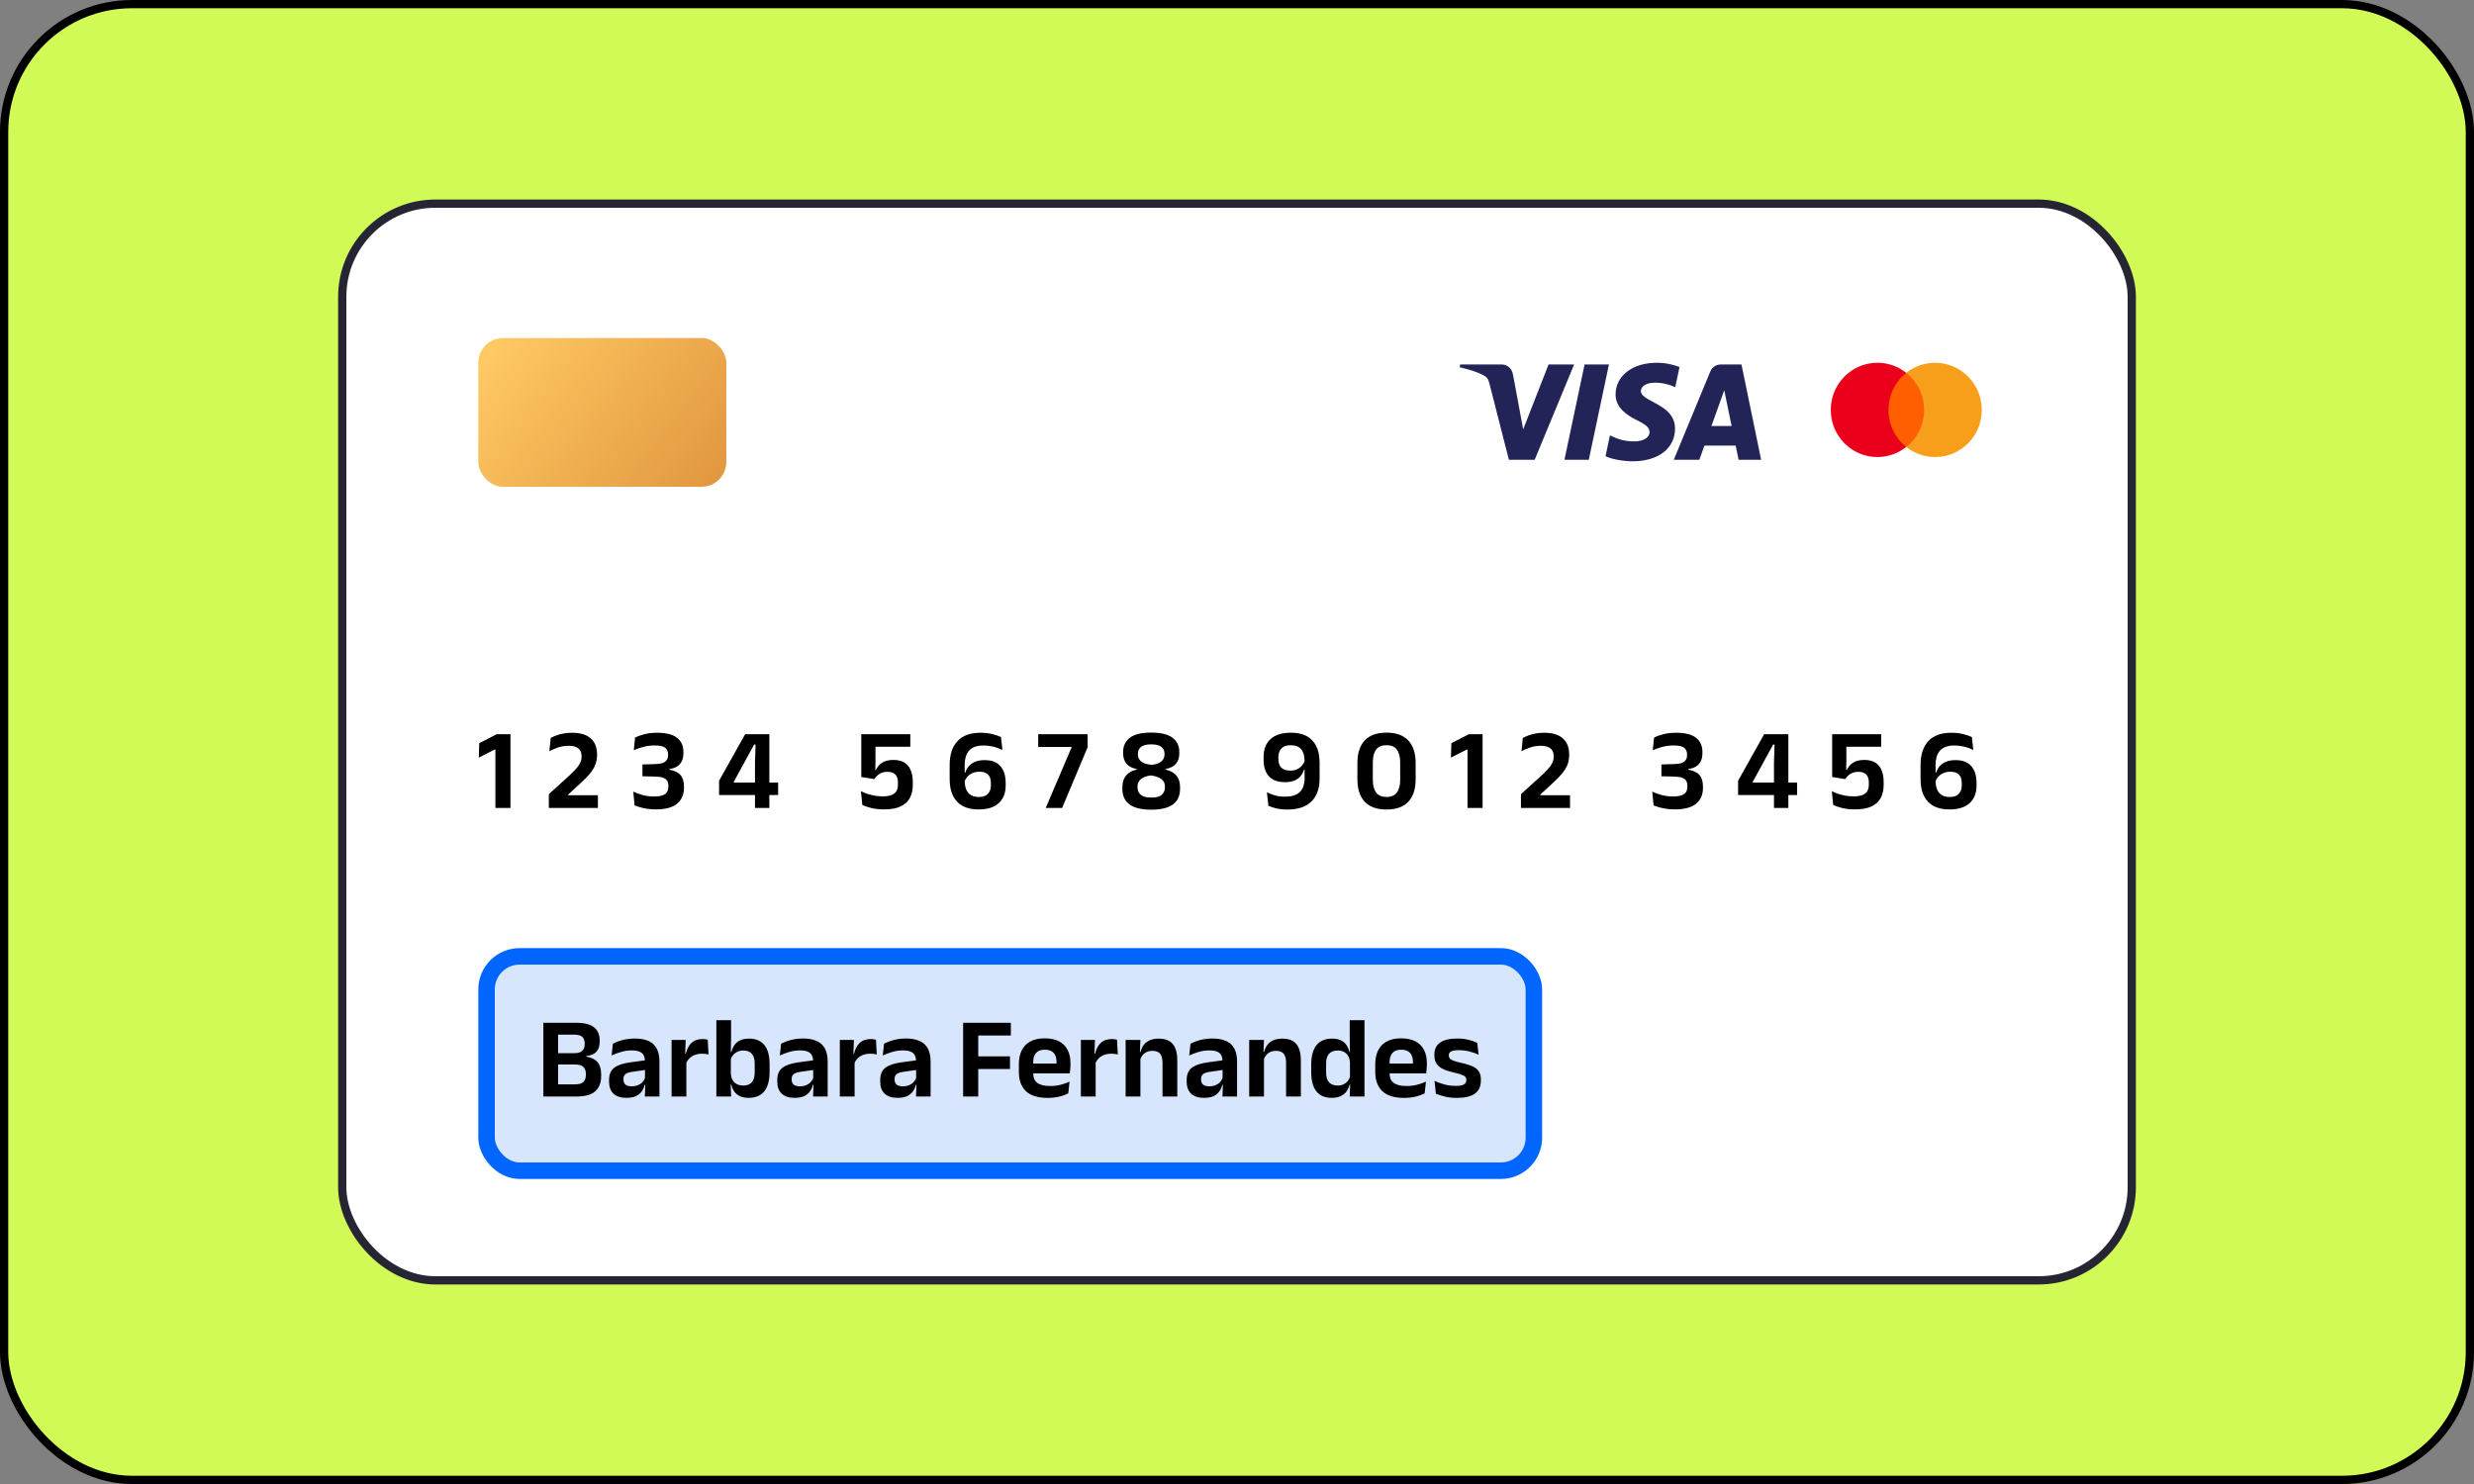
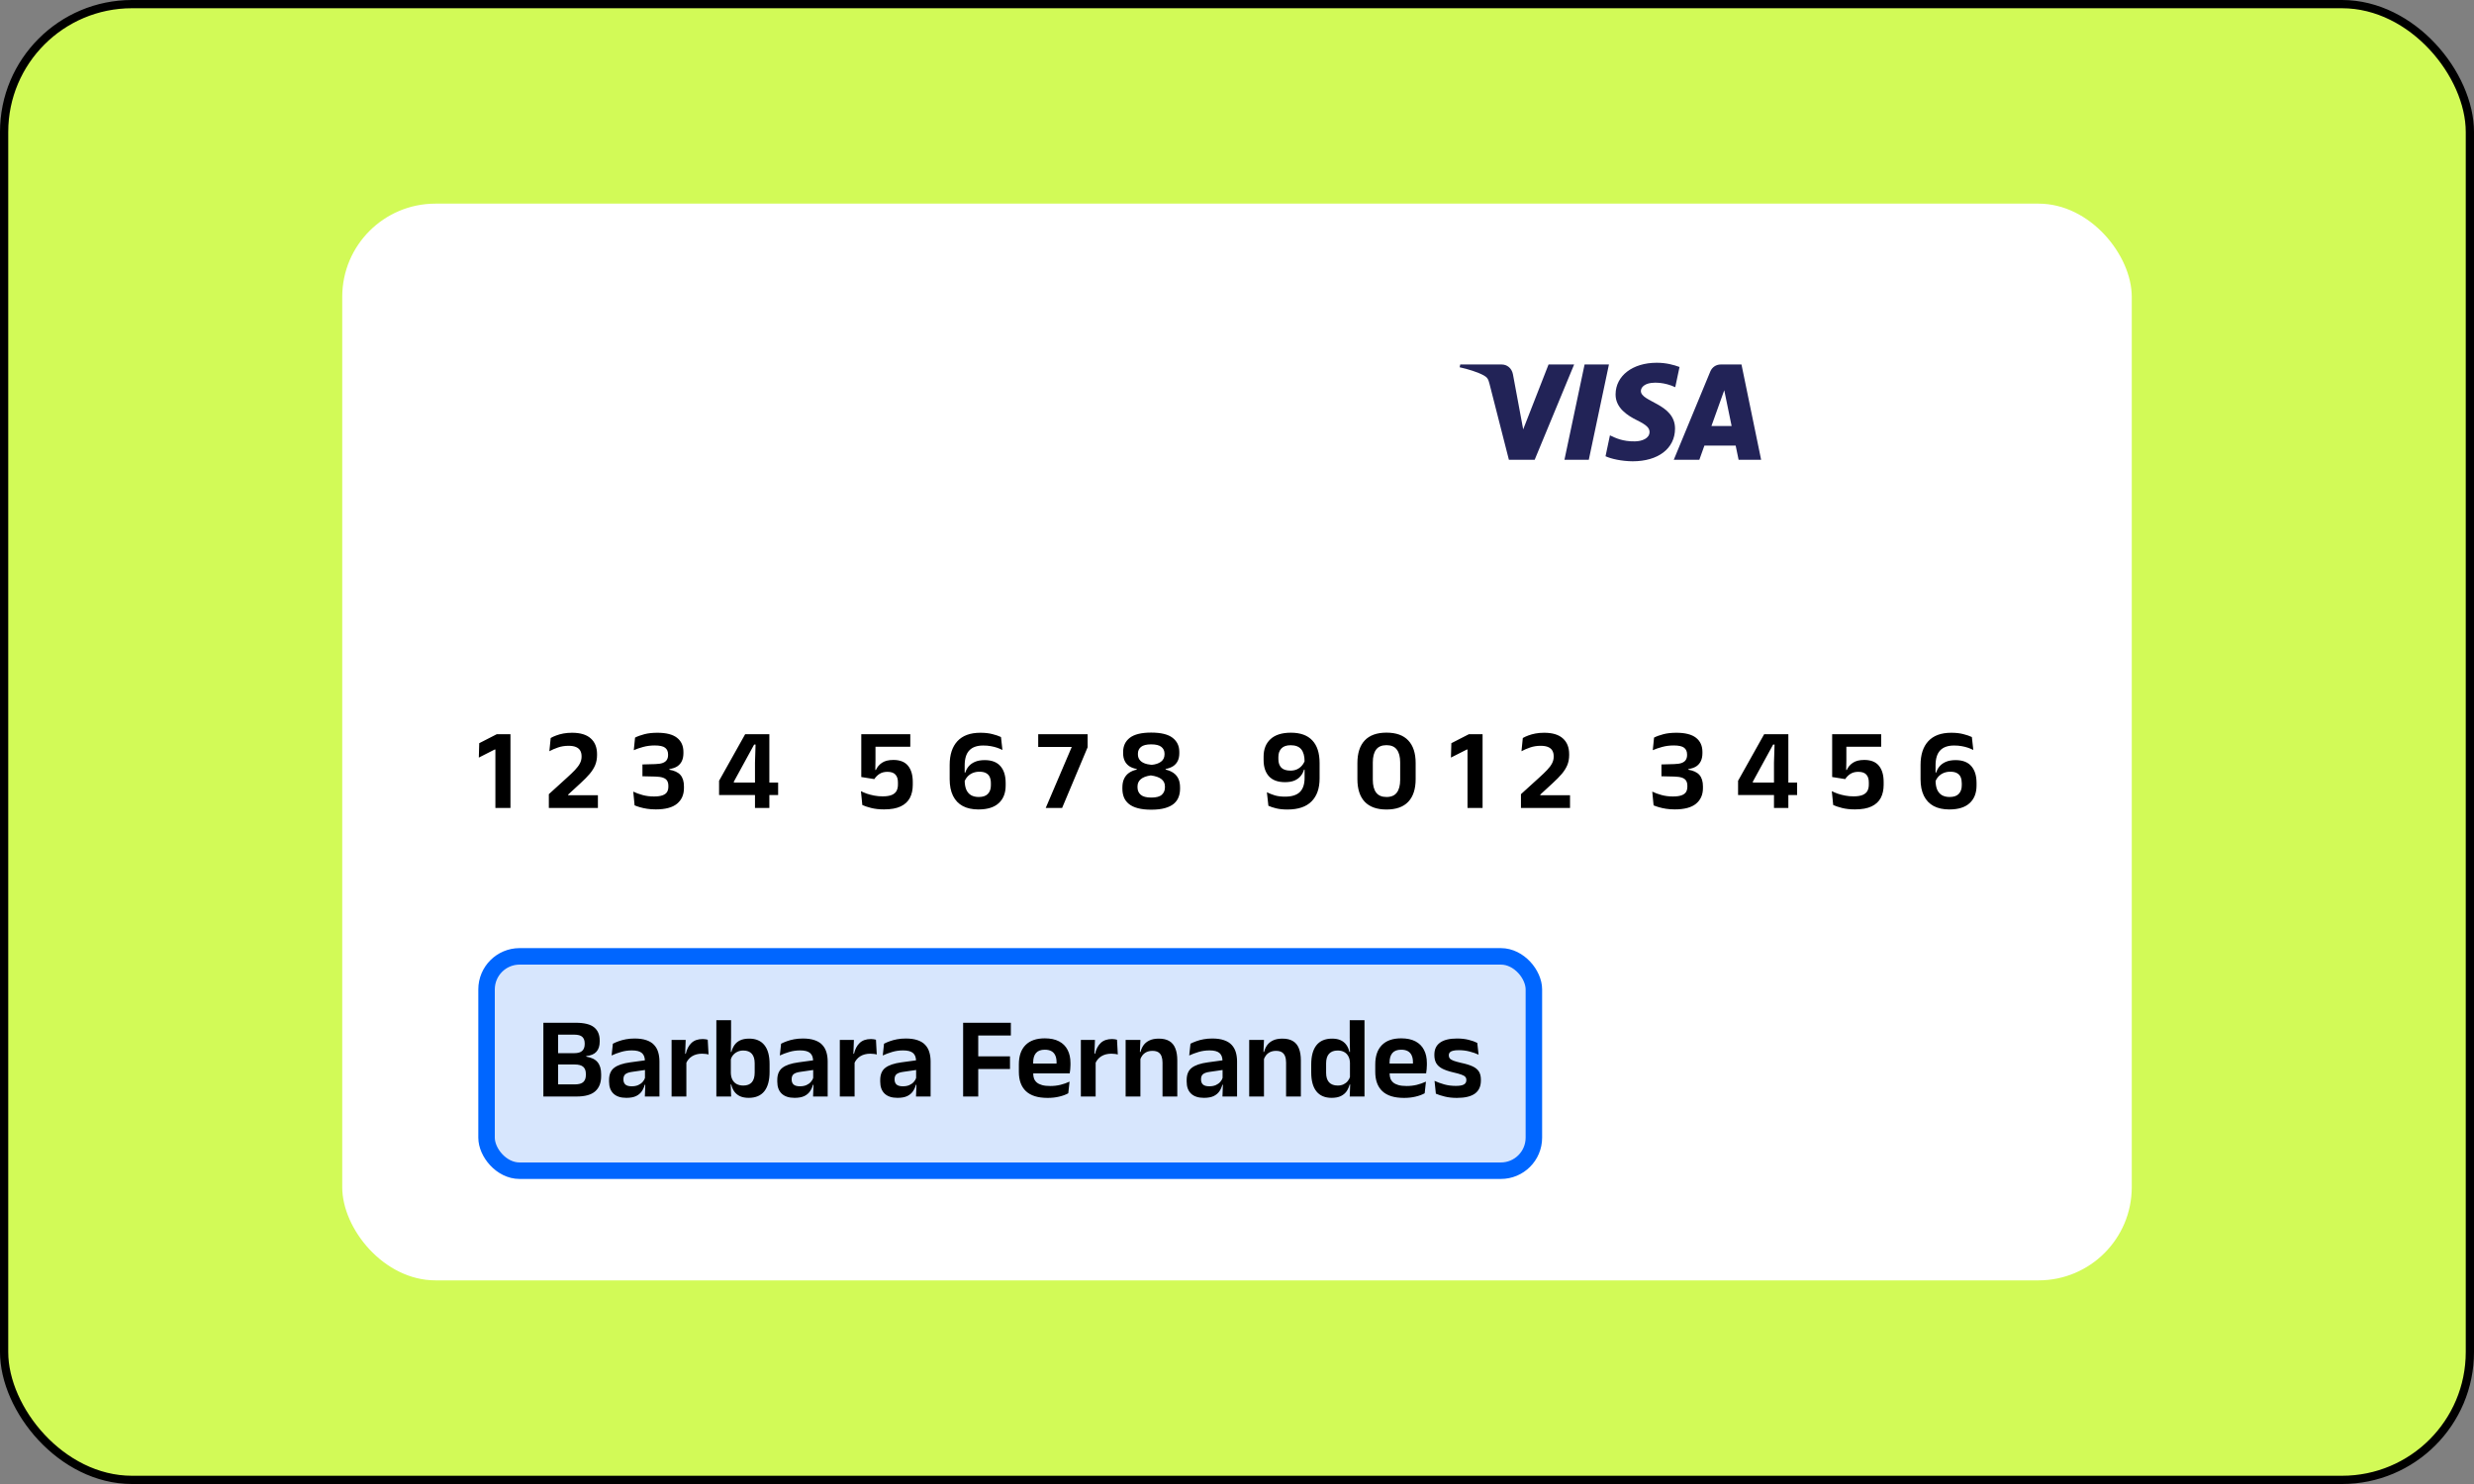
<svg xmlns="http://www.w3.org/2000/svg" width="300" height="180" viewBox="0 0 300 180" fill="none">
  <rect x="0" y="0" width="300" height="180" fill="#808080" stroke="none" />
  <rect x="0.5" y="0.5" width="299" height="179" rx="15.5" fill="#D2FA57" />
  <rect x="0.5" y="0.5" width="299" height="179" rx="15.5" stroke="black" />
  <rect x="41.5" y="24.7" width="217" height="130.6" rx="11.3" fill="white" />
-   <rect x="41.5" y="24.7" width="217" height="130.6" rx="11.3" stroke="#252534" />
  <g clip-path="url(#clip0_24871_2499)">
-     <path d="M228.681 45.223H233.633V54.214H228.681V45.223Z" fill="#FF5F00" />
    <path d="M228.995 49.719C228.995 47.892 229.844 46.272 231.149 45.223C230.19 44.461 228.98 44 227.659 44C224.531 44 222 46.557 222 49.719C222 52.88 224.531 55.437 227.659 55.437C228.98 55.437 230.19 54.977 231.149 54.214C229.844 53.182 228.995 51.545 228.995 49.719Z" fill="#EB001B" />
    <path d="M240.313 49.719C240.313 52.88 237.783 55.437 234.654 55.437C233.334 55.437 232.124 54.977 231.165 54.214C232.485 53.166 233.318 51.545 233.318 49.719C233.318 47.892 232.469 46.272 231.165 45.223C232.123 44.461 233.334 44 234.654 44C237.783 44 240.313 46.573 240.313 49.719Z" fill="#F79E1B" />
  </g>
  <g clip-path="url(#clip1_24871_2499)">
    <path d="M195.907 47.821C195.886 49.486 197.373 50.415 198.492 50.967C199.643 51.534 200.029 51.898 200.025 52.404C200.016 53.18 199.107 53.523 198.256 53.536C196.772 53.559 195.909 53.13 195.223 52.806L194.688 55.339C195.377 55.66 196.651 55.94 197.973 55.952C201.075 55.952 203.105 54.402 203.116 51.998C203.128 48.947 198.948 48.778 198.976 47.414C198.986 47.001 199.376 46.559 200.23 46.447C200.653 46.391 201.82 46.347 203.142 46.964L203.662 44.513C202.95 44.251 202.036 44 200.897 44C197.977 44 195.924 45.572 195.907 47.821ZM208.651 44.211C208.085 44.211 207.607 44.546 207.394 45.059L202.962 55.772H206.063L206.679 54.046H210.468L210.826 55.772H213.558L211.174 44.211H208.651ZM209.085 47.334L209.979 51.675H207.529L209.085 47.334ZM192.148 44.211L189.705 55.772H192.659L195.101 44.211H192.148M187.778 44.211L184.703 52.08L183.459 45.389C183.313 44.642 182.737 44.211 182.097 44.211H177.07L177 44.547C178.032 44.773 179.204 45.139 179.915 45.53C180.349 45.769 180.473 45.978 180.616 46.546L182.972 55.772H186.094L190.88 44.211L187.778 44.211Z" fill="url(#paint0_linear_24871_2499)" />
  </g>
  <path d="M60.072 98V90.916H59.981L58.063 91.889L58.112 90.146L60.24 89.054H61.899V98H60.072ZM66.553 98V96.327L68.765 94.318C69.152 93.968 69.474 93.658 69.731 93.387C69.992 93.112 70.188 92.848 70.319 92.596C70.454 92.339 70.522 92.071 70.522 91.791V91.721C70.522 91.46 70.468 91.236 70.361 91.049C70.258 90.862 70.09 90.718 69.857 90.615C69.624 90.512 69.316 90.461 68.933 90.461C68.485 90.461 68.062 90.529 67.666 90.664C67.269 90.799 66.919 90.951 66.616 91.119L66.777 89.516C66.968 89.404 67.192 89.301 67.449 89.208C67.706 89.11 67.993 89.031 68.31 88.97C68.632 88.909 68.984 88.879 69.367 88.879C70.375 88.879 71.131 89.108 71.635 89.565C72.144 90.018 72.398 90.657 72.398 91.483V91.581C72.398 92.029 72.323 92.435 72.174 92.799C72.025 93.158 71.803 93.513 71.509 93.863C71.215 94.208 70.846 94.584 70.403 94.99L68.898 96.376V96.74L68.121 96.453H72.503V98H66.553ZM79.52 98.175C79.137 98.175 78.783 98.149 78.456 98.098C78.134 98.047 77.847 97.984 77.595 97.909C77.343 97.834 77.128 97.76 76.951 97.685L76.79 96.019C77.117 96.178 77.492 96.315 77.917 96.432C78.342 96.549 78.801 96.607 79.296 96.607C79.739 96.607 80.087 96.56 80.339 96.467C80.596 96.374 80.778 96.241 80.885 96.068C80.992 95.891 81.046 95.676 81.046 95.424V95.319C81.046 95.062 80.995 94.852 80.892 94.689C80.789 94.526 80.621 94.404 80.388 94.325C80.155 94.246 79.842 94.201 79.45 94.192L77.903 94.157V92.722L79.45 92.68C79.833 92.671 80.138 92.624 80.367 92.54C80.596 92.451 80.759 92.328 80.857 92.169C80.96 92.01 81.011 91.817 81.011 91.588V91.511C81.011 91.147 80.89 90.874 80.647 90.692C80.409 90.51 79.989 90.419 79.387 90.419C78.892 90.419 78.426 90.48 77.987 90.601C77.553 90.718 77.175 90.848 76.853 90.993L77.007 89.467C77.315 89.308 77.693 89.171 78.141 89.054C78.589 88.937 79.114 88.879 79.716 88.879C80.785 88.879 81.578 89.082 82.096 89.488C82.614 89.894 82.873 90.468 82.873 91.21V91.35C82.873 91.714 82.812 92.029 82.691 92.295C82.57 92.561 82.385 92.778 82.138 92.946C81.891 93.109 81.569 93.221 81.172 93.282V93.541L81.088 93.345C81.751 93.452 82.224 93.669 82.509 93.996C82.794 94.323 82.936 94.785 82.936 95.382V95.592C82.936 96.395 82.656 97.027 82.096 97.489C81.541 97.946 80.682 98.175 79.52 98.175ZM91.55 98V92.512L91.62 90.314H91.445L88.988 94.808V95.564L88.288 94.92H94.357V96.432H87.196V94.703L90.36 89.054H93.293V98H91.55ZM107.205 98.175C106.607 98.175 106.082 98.117 105.63 98C105.177 97.883 104.822 97.764 104.566 97.643L104.398 95.963C104.608 96.07 104.85 96.173 105.126 96.271C105.401 96.364 105.7 96.441 106.022 96.502C106.344 96.563 106.68 96.593 107.03 96.593C107.492 96.593 107.858 96.537 108.129 96.425C108.399 96.313 108.593 96.152 108.71 95.942C108.826 95.727 108.885 95.471 108.885 95.172V94.892C108.885 94.481 108.782 94.166 108.577 93.947C108.376 93.728 108.054 93.618 107.611 93.618C107.233 93.618 106.915 93.7 106.659 93.863C106.402 94.026 106.19 94.239 106.022 94.5L104.44 94.248V89.054H110.383V90.58H106.162V92.239L106.141 93.394H106.211C106.369 93.035 106.617 92.743 106.953 92.519C107.293 92.29 107.753 92.176 108.332 92.176C109.134 92.176 109.727 92.412 110.11 92.883C110.492 93.35 110.684 94.003 110.684 94.843V95.2C110.684 95.807 110.567 96.334 110.334 96.782C110.1 97.225 109.729 97.568 109.221 97.811C108.712 98.054 108.04 98.175 107.205 98.175ZM118.644 98.182C117.902 98.182 117.269 98.044 116.747 97.769C116.229 97.489 115.834 97.076 115.564 96.53C115.293 95.984 115.158 95.31 115.158 94.507V92.785C115.158 91.539 115.47 90.578 116.096 89.901C116.726 89.22 117.654 88.879 118.882 88.879C119.437 88.879 119.92 88.933 120.331 89.04C120.746 89.143 121.096 89.262 121.381 89.397L121.556 90.965C121.35 90.862 121.131 90.771 120.898 90.692C120.669 90.613 120.417 90.55 120.142 90.503C119.871 90.452 119.568 90.426 119.232 90.426C118.471 90.426 117.904 90.627 117.531 91.028C117.162 91.425 116.978 92.027 116.978 92.834V94.619C116.978 95.081 117.041 95.464 117.167 95.767C117.297 96.066 117.489 96.292 117.741 96.446C117.997 96.595 118.312 96.67 118.686 96.67C119.19 96.67 119.561 96.542 119.799 96.285C120.037 96.028 120.156 95.688 120.156 95.263V95.004C120.156 94.715 120.111 94.467 120.023 94.262C119.934 94.052 119.787 93.891 119.582 93.779C119.381 93.662 119.108 93.604 118.763 93.604C118.469 93.604 118.198 93.655 117.951 93.758C117.708 93.861 117.498 94.008 117.321 94.199C117.148 94.39 117.015 94.619 116.922 94.885L116.747 93.716H117.048C117.136 93.431 117.276 93.175 117.468 92.946C117.664 92.717 117.92 92.535 118.238 92.4C118.56 92.265 118.949 92.197 119.407 92.197C120.256 92.197 120.891 92.44 121.311 92.925C121.735 93.406 121.948 94.087 121.948 94.969V95.284C121.948 96.189 121.67 96.899 121.115 97.412C120.559 97.925 119.736 98.182 118.644 98.182ZM126.805 98L129.962 90.601H125.895V89.054H131.887V90.636L128.793 98H126.805ZM139.588 98.21C138.953 98.21 138.414 98.149 137.971 98.028C137.527 97.911 137.168 97.741 136.893 97.517C136.617 97.293 136.417 97.027 136.291 96.719C136.165 96.406 136.102 96.061 136.102 95.683V95.508C136.102 95.102 136.169 94.754 136.305 94.465C136.44 94.171 136.636 93.933 136.893 93.751C137.154 93.564 137.471 93.429 137.845 93.345V93.275C137.485 93.21 137.182 93.095 136.935 92.932C136.692 92.764 136.508 92.549 136.382 92.288C136.256 92.027 136.193 91.721 136.193 91.371V91.196C136.193 90.477 136.463 89.908 137.005 89.488C137.551 89.068 138.412 88.858 139.588 88.858C140.778 88.858 141.643 89.068 142.185 89.488C142.731 89.908 143.004 90.477 143.004 91.196V91.371C143.004 91.726 142.941 92.034 142.815 92.295C142.689 92.556 142.502 92.769 142.255 92.932C142.007 93.091 141.704 93.205 141.345 93.275V93.345C141.723 93.434 142.04 93.569 142.297 93.751C142.558 93.933 142.756 94.169 142.892 94.458C143.027 94.747 143.095 95.097 143.095 95.508V95.683C143.095 96.047 143.034 96.383 142.913 96.691C142.796 96.999 142.602 97.267 142.332 97.496C142.061 97.72 141.702 97.895 141.254 98.021C140.806 98.147 140.25 98.21 139.588 98.21ZM139.616 96.74C140.213 96.74 140.635 96.626 140.883 96.397C141.135 96.168 141.261 95.87 141.261 95.501V95.389C141.261 95.02 141.121 94.726 140.841 94.507C140.565 94.283 140.134 94.131 139.546 94.052C138.995 94.131 138.589 94.285 138.328 94.514C138.066 94.743 137.936 95.034 137.936 95.389V95.501C137.936 95.87 138.064 96.168 138.321 96.397C138.582 96.626 139.014 96.74 139.616 96.74ZM139.644 92.771C140.115 92.729 140.493 92.603 140.778 92.393C141.067 92.178 141.212 91.88 141.212 91.497V91.42C141.212 91.075 141.083 90.799 140.827 90.594C140.575 90.389 140.162 90.286 139.588 90.286C139.028 90.286 138.619 90.389 138.363 90.594C138.111 90.799 137.985 91.072 137.985 91.413V91.497C137.985 91.749 138.05 91.966 138.181 92.148C138.311 92.325 138.498 92.465 138.741 92.568C138.988 92.671 139.289 92.738 139.644 92.771ZM156.537 88.872C157.685 88.872 158.551 89.185 159.134 89.81C159.722 90.431 160.016 91.345 160.016 92.554V94.423C160.016 95.627 159.69 96.556 159.036 97.209C158.388 97.862 157.415 98.189 156.117 98.189C155.59 98.189 155.135 98.142 154.752 98.049C154.374 97.956 154.059 97.851 153.807 97.734L153.625 96.096C153.915 96.241 154.234 96.367 154.584 96.474C154.934 96.577 155.35 96.628 155.83 96.628C156.642 96.628 157.24 96.441 157.622 96.068C158.005 95.69 158.196 95.118 158.196 94.353V92.379C158.196 91.712 158.061 91.215 157.79 90.888C157.52 90.557 157.093 90.391 156.509 90.391C156.001 90.391 155.625 90.522 155.382 90.783C155.14 91.04 155.018 91.38 155.018 91.805V92.078C155.018 92.512 155.133 92.853 155.361 93.1C155.595 93.347 155.97 93.471 156.488 93.471C156.768 93.471 157.023 93.422 157.251 93.324C157.485 93.221 157.685 93.074 157.853 92.883C158.026 92.692 158.157 92.465 158.245 92.204L158.525 93.352H158.126C158.042 93.651 157.902 93.914 157.706 94.143C157.515 94.372 157.265 94.551 156.957 94.682C156.649 94.808 156.271 94.871 155.823 94.871C154.96 94.871 154.311 94.635 153.877 94.164C153.443 93.688 153.226 93.028 153.226 92.183V91.77C153.226 90.869 153.506 90.162 154.066 89.649C154.626 89.131 155.45 88.872 156.537 88.872ZM168.128 98.189C166.966 98.189 166.087 97.876 165.489 97.251C164.897 96.621 164.6 95.704 164.6 94.5V92.554C164.6 91.355 164.897 90.44 165.489 89.81C166.082 89.18 166.962 88.865 168.128 88.865C169.295 88.865 170.175 89.18 170.767 89.81C171.365 90.44 171.663 91.355 171.663 92.554V94.5C171.663 95.704 171.365 96.621 170.767 97.251C170.175 97.876 169.295 98.189 168.128 98.189ZM168.128 96.67C168.698 96.67 169.115 96.493 169.381 96.138C169.652 95.779 169.787 95.261 169.787 94.584V92.477C169.787 91.796 169.652 91.278 169.381 90.923C169.115 90.564 168.698 90.384 168.128 90.384C167.554 90.384 167.134 90.564 166.868 90.923C166.602 91.278 166.469 91.796 166.469 92.477V94.584C166.469 95.261 166.605 95.779 166.875 96.138C167.146 96.493 167.564 96.67 168.128 96.67ZM177.952 98V90.916H177.861L175.943 91.889L175.992 90.146L178.12 89.054H179.779V98H177.952ZM184.433 98V96.327L186.645 94.318C187.033 93.968 187.355 93.658 187.611 93.387C187.873 93.112 188.069 92.848 188.199 92.596C188.335 92.339 188.402 92.071 188.402 91.791V91.721C188.402 91.46 188.349 91.236 188.241 91.049C188.139 90.862 187.971 90.718 187.737 90.615C187.504 90.512 187.196 90.461 186.813 90.461C186.365 90.461 185.943 90.529 185.546 90.664C185.15 90.799 184.8 90.951 184.496 91.119L184.657 89.516C184.849 89.404 185.073 89.301 185.329 89.208C185.586 89.11 185.873 89.031 186.19 88.97C186.512 88.909 186.865 88.879 187.247 88.879C188.255 88.879 189.011 89.108 189.515 89.565C190.024 90.018 190.278 90.657 190.278 91.483V91.581C190.278 92.029 190.204 92.435 190.054 92.799C189.905 93.158 189.683 93.513 189.389 93.863C189.095 94.208 188.727 94.584 188.283 94.99L186.778 96.376V96.74L186.001 96.453H190.383V98H184.433ZM203.085 98.175C202.702 98.175 202.347 98.149 202.021 98.098C201.699 98.047 201.412 97.984 201.16 97.909C200.908 97.834 200.693 97.76 200.516 97.685L200.355 96.019C200.681 96.178 201.057 96.315 201.482 96.432C201.906 96.549 202.366 96.607 202.861 96.607C203.304 96.607 203.652 96.56 203.904 96.467C204.16 96.374 204.342 96.241 204.45 96.068C204.557 95.891 204.611 95.676 204.611 95.424V95.319C204.611 95.062 204.559 94.852 204.457 94.689C204.354 94.526 204.186 94.404 203.953 94.325C203.719 94.246 203.407 94.201 203.015 94.192L201.468 94.157V92.722L203.015 92.68C203.397 92.671 203.703 92.624 203.932 92.54C204.16 92.451 204.324 92.328 204.422 92.169C204.524 92.01 204.576 91.817 204.576 91.588V91.511C204.576 91.147 204.454 90.874 204.212 90.692C203.974 90.51 203.554 90.419 202.952 90.419C202.457 90.419 201.99 90.48 201.552 90.601C201.118 90.718 200.74 90.848 200.418 90.993L200.572 89.467C200.88 89.308 201.258 89.171 201.706 89.054C202.154 88.937 202.679 88.879 203.281 88.879C204.349 88.879 205.143 89.082 205.661 89.488C206.179 89.894 206.438 90.468 206.438 91.21V91.35C206.438 91.714 206.377 92.029 206.256 92.295C206.134 92.561 205.95 92.778 205.703 92.946C205.455 93.109 205.133 93.221 204.737 93.282V93.541L204.653 93.345C205.315 93.452 205.789 93.669 206.074 93.996C206.358 94.323 206.501 94.785 206.501 95.382V95.592C206.501 96.395 206.221 97.027 205.661 97.489C205.105 97.946 204.247 98.175 203.085 98.175ZM215.115 98V92.512L215.185 90.314H215.01L212.553 94.808V95.564L211.853 94.92H217.922V96.432H210.761V94.703L213.925 89.054H216.858V98H215.115ZM224.935 98.175C224.337 98.175 223.812 98.117 223.36 98C222.907 97.883 222.552 97.764 222.296 97.643L222.128 95.963C222.338 96.07 222.58 96.173 222.856 96.271C223.131 96.364 223.43 96.441 223.752 96.502C224.074 96.563 224.41 96.593 224.76 96.593C225.222 96.593 225.588 96.537 225.859 96.425C226.129 96.313 226.323 96.152 226.44 95.942C226.556 95.727 226.615 95.471 226.615 95.172V94.892C226.615 94.481 226.512 94.166 226.307 93.947C226.106 93.728 225.784 93.618 225.341 93.618C224.963 93.618 224.645 93.7 224.389 93.863C224.132 94.026 223.92 94.239 223.752 94.5L222.17 94.248V89.054H228.113V90.58H223.892V92.239L223.871 93.394H223.941C224.099 93.035 224.347 92.743 224.683 92.519C225.023 92.29 225.483 92.176 226.062 92.176C226.864 92.176 227.457 92.412 227.84 92.883C228.222 93.35 228.414 94.003 228.414 94.843V95.2C228.414 95.807 228.297 96.334 228.064 96.782C227.83 97.225 227.459 97.568 226.951 97.811C226.442 98.054 225.77 98.175 224.935 98.175ZM236.374 98.182C235.632 98.182 235 98.044 234.477 97.769C233.959 97.489 233.565 97.076 233.294 96.53C233.023 95.984 232.888 95.31 232.888 94.507V92.785C232.888 91.539 233.201 90.578 233.826 89.901C234.456 89.22 235.385 88.879 236.612 88.879C237.167 88.879 237.65 88.933 238.061 89.04C238.476 89.143 238.826 89.262 239.111 89.397L239.286 90.965C239.081 90.862 238.861 90.771 238.628 90.692C238.399 90.613 238.147 90.55 237.872 90.503C237.601 90.452 237.298 90.426 236.962 90.426C236.201 90.426 235.634 90.627 235.261 91.028C234.892 91.425 234.708 92.027 234.708 92.834V94.619C234.708 95.081 234.771 95.464 234.897 95.767C235.028 96.066 235.219 96.292 235.471 96.446C235.728 96.595 236.043 96.67 236.416 96.67C236.92 96.67 237.291 96.542 237.529 96.285C237.767 96.028 237.886 95.688 237.886 95.263V95.004C237.886 94.715 237.842 94.467 237.753 94.262C237.664 94.052 237.517 93.891 237.312 93.779C237.111 93.662 236.838 93.604 236.493 93.604C236.199 93.604 235.928 93.655 235.681 93.758C235.438 93.861 235.228 94.008 235.051 94.199C234.878 94.39 234.745 94.619 234.652 94.885L234.477 93.716H234.778C234.867 93.431 235.007 93.175 235.198 92.946C235.394 92.717 235.651 92.535 235.968 92.4C236.29 92.265 236.68 92.197 237.137 92.197C237.986 92.197 238.621 92.44 239.041 92.925C239.466 93.406 239.678 94.087 239.678 94.969V95.284C239.678 96.189 239.4 96.899 238.845 97.412C238.29 97.925 237.466 98.182 236.374 98.182Z" fill="black" />
-   <rect x="58" y="41" width="30.075" height="18.045" rx="3.008" fill="url(#paint1_linear_24871_2499)" />
  <rect x="59" y="116" width="127" height="26" rx="4.008" fill="#D7E6FD" stroke="#0066FF" stroke-width="2" />
-   <path d="M67.191 133V131.53H69.697C70.182 131.53 70.528 131.434 70.733 131.243C70.938 131.047 71.041 130.769 71.041 130.41V130.242C71.041 129.873 70.936 129.593 70.726 129.402C70.521 129.211 70.166 129.115 69.662 129.115H67.17V127.743H69.62C70.082 127.743 70.411 127.647 70.607 127.456C70.803 127.265 70.901 126.996 70.901 126.651V126.56C70.901 126.215 70.805 125.951 70.614 125.769C70.423 125.587 70.091 125.496 69.62 125.496H67.156V124.054H69.809C70.845 124.054 71.589 124.238 72.042 124.607C72.495 124.976 72.721 125.51 72.721 126.21V126.329C72.721 126.861 72.588 127.274 72.322 127.568C72.061 127.862 71.65 128.037 71.09 128.093V128.163C71.72 128.266 72.177 128.49 72.462 128.835C72.751 129.18 72.896 129.666 72.896 130.291V130.522C72.896 131.325 72.658 131.938 72.182 132.363C71.711 132.788 70.952 133 69.907 133H67.191ZM65.889 133V124.054H67.674V133H65.889ZM78.195 133L78.258 131.32L78.21 131.166V129.017L78.203 128.709C78.203 128.261 78.079 127.932 77.832 127.722C77.589 127.512 77.19 127.407 76.635 127.407C76.163 127.407 75.72 127.47 75.305 127.596C74.894 127.717 74.513 127.86 74.163 128.023L74.317 126.595C74.523 126.488 74.756 126.387 75.017 126.294C75.284 126.196 75.58 126.117 75.906 126.056C76.233 125.995 76.585 125.965 76.963 125.965C77.523 125.965 77.997 126.033 78.385 126.168C78.772 126.299 79.08 126.488 79.308 126.735C79.542 126.982 79.71 127.279 79.812 127.624C79.915 127.965 79.966 128.343 79.966 128.758V133H78.195ZM75.948 133.161C75.267 133.161 74.747 132.991 74.388 132.65C74.033 132.309 73.856 131.824 73.856 131.194V130.998C73.856 130.331 74.061 129.838 74.472 129.521C74.882 129.199 75.533 128.977 76.424 128.856L78.371 128.59L78.475 129.745L76.683 130.004C76.291 130.055 76.011 130.149 75.844 130.284C75.68 130.419 75.599 130.618 75.599 130.879V130.949C75.599 131.206 75.678 131.406 75.837 131.551C76 131.691 76.254 131.761 76.6 131.761C76.907 131.761 77.171 131.712 77.391 131.614C77.61 131.516 77.79 131.388 77.93 131.229C78.074 131.066 78.177 130.884 78.237 130.683L78.49 131.572H78.181C78.107 131.866 77.986 132.134 77.817 132.377C77.654 132.615 77.423 132.806 77.124 132.951C76.826 133.091 76.434 133.161 75.948 133.161ZM83.181 129.01L82.726 127.813H83.16C83.286 127.258 83.515 126.821 83.846 126.504C84.178 126.187 84.637 126.028 85.225 126.028C85.347 126.028 85.456 126.037 85.554 126.056C85.652 126.07 85.741 126.089 85.82 126.112L85.918 127.904C85.816 127.871 85.697 127.848 85.561 127.834C85.426 127.815 85.284 127.806 85.134 127.806C84.658 127.806 84.252 127.911 83.916 128.121C83.585 128.331 83.34 128.627 83.181 129.01ZM81.438 133V126.133H83.146L83.069 128.24L83.23 128.303V133H81.438ZM90.786 133.161C90.375 133.161 90.025 133.096 89.736 132.965C89.451 132.83 89.22 132.641 89.043 132.398C88.87 132.155 88.747 131.871 88.672 131.544H88.161L88.623 130.172C88.637 130.499 88.707 130.774 88.833 130.998C88.959 131.222 89.134 131.39 89.358 131.502C89.582 131.614 89.841 131.67 90.135 131.67C90.588 131.67 90.931 131.539 91.164 131.278C91.397 131.012 91.514 130.615 91.514 130.088V128.975C91.514 128.462 91.397 128.074 91.164 127.813C90.931 127.552 90.588 127.421 90.135 127.421C89.869 127.421 89.631 127.472 89.421 127.575C89.211 127.673 89.036 127.806 88.896 127.974C88.756 128.142 88.656 128.336 88.595 128.555L88.189 127.589H88.693C88.768 127.29 88.887 127.02 89.05 126.777C89.213 126.53 89.44 126.336 89.729 126.196C90.023 126.051 90.396 125.979 90.849 125.979C91.656 125.979 92.27 126.24 92.69 126.763C93.11 127.281 93.32 128.049 93.32 129.066V130.018C93.32 131.045 93.108 131.826 92.683 132.363C92.258 132.895 91.626 133.161 90.786 133.161ZM86.866 133V123.746H88.651V125.86L88.616 127.953L88.623 128.17V130.893L88.595 131.32L88.658 133H86.866ZM98.594 133L98.657 131.32L98.608 131.166V129.017L98.601 128.709C98.601 128.261 98.477 127.932 98.23 127.722C97.987 127.512 97.588 127.407 97.033 127.407C96.562 127.407 96.118 127.47 95.703 127.596C95.292 127.717 94.912 127.86 94.562 128.023L94.716 126.595C94.921 126.488 95.155 126.387 95.416 126.294C95.682 126.196 95.978 126.117 96.305 126.056C96.632 125.995 96.984 125.965 97.362 125.965C97.922 125.965 98.396 126.033 98.783 126.168C99.17 126.299 99.478 126.488 99.707 126.735C99.94 126.982 100.108 127.279 100.211 127.624C100.314 127.965 100.365 128.343 100.365 128.758V133H98.594ZM96.347 133.161C95.666 133.161 95.145 132.991 94.786 132.65C94.431 132.309 94.254 131.824 94.254 131.194V130.998C94.254 130.331 94.459 129.838 94.87 129.521C95.281 129.199 95.932 128.977 96.823 128.856L98.769 128.59L98.874 129.745L97.082 130.004C96.69 130.055 96.41 130.149 96.242 130.284C96.079 130.419 95.997 130.618 95.997 130.879V130.949C95.997 131.206 96.076 131.406 96.235 131.551C96.398 131.691 96.653 131.761 96.998 131.761C97.306 131.761 97.57 131.712 97.789 131.614C98.008 131.516 98.188 131.388 98.328 131.229C98.473 131.066 98.575 130.884 98.636 130.683L98.888 131.572H98.58C98.505 131.866 98.384 132.134 98.216 132.377C98.053 132.615 97.822 132.806 97.523 132.951C97.224 133.091 96.832 133.161 96.347 133.161ZM103.58 129.01L103.125 127.813H103.559C103.685 127.258 103.913 126.821 104.245 126.504C104.576 126.187 105.036 126.028 105.624 126.028C105.745 126.028 105.855 126.037 105.953 126.056C106.051 126.07 106.139 126.089 106.219 126.112L106.317 127.904C106.214 127.871 106.095 127.848 105.96 127.834C105.824 127.815 105.682 127.806 105.533 127.806C105.057 127.806 104.651 127.911 104.315 128.121C103.983 128.331 103.738 128.627 103.58 129.01ZM101.837 133V126.133H103.545L103.468 128.24L103.629 128.303V133H101.837ZM111.076 133L111.139 131.32L111.09 131.166V129.017L111.083 128.709C111.083 128.261 110.96 127.932 110.712 127.722C110.47 127.512 110.071 127.407 109.515 127.407C109.044 127.407 108.601 127.47 108.185 127.596C107.775 127.717 107.394 127.86 107.044 128.023L107.198 126.595C107.404 126.488 107.637 126.387 107.898 126.294C108.164 126.196 108.461 126.117 108.787 126.056C109.114 125.995 109.466 125.965 109.844 125.965C110.404 125.965 110.878 126.033 111.265 126.168C111.653 126.299 111.961 126.488 112.189 126.735C112.423 126.982 112.591 127.279 112.693 127.624C112.796 127.965 112.847 128.343 112.847 128.758V133H111.076ZM108.829 133.161C108.148 133.161 107.628 132.991 107.268 132.65C106.914 132.309 106.736 131.824 106.736 131.194V130.998C106.736 130.331 106.942 129.838 107.352 129.521C107.763 129.199 108.414 128.977 109.305 128.856L111.251 128.59L111.356 129.745L109.564 130.004C109.172 130.055 108.892 130.149 108.724 130.284C108.561 130.419 108.479 130.618 108.479 130.879V130.949C108.479 131.206 108.559 131.406 108.717 131.551C108.881 131.691 109.135 131.761 109.48 131.761C109.788 131.761 110.052 131.712 110.271 131.614C110.491 131.516 110.67 131.388 110.81 131.229C110.955 131.066 111.058 130.884 111.118 130.683L111.37 131.572H111.062C110.988 131.866 110.866 132.134 110.698 132.377C110.535 132.615 110.304 132.806 110.005 132.951C109.707 133.091 109.315 133.161 108.829 133.161ZM116.789 133V124.054H118.623V133H116.789ZM117.839 129.668V128.128H122.473V129.668H117.839ZM117.321 125.601V124.054H122.578V125.601H117.321ZM127.034 133.168C125.858 133.168 124.983 132.897 124.409 132.356C123.835 131.815 123.548 131.031 123.548 130.004V129.108C123.548 128.091 123.817 127.309 124.353 126.763C124.89 126.217 125.669 125.944 126.691 125.944C127.382 125.944 127.958 126.065 128.42 126.308C128.882 126.551 129.228 126.896 129.456 127.344C129.69 127.787 129.806 128.319 129.806 128.94V129.185C129.806 129.353 129.797 129.526 129.778 129.703C129.764 129.876 129.743 130.039 129.715 130.193H128.091C128.105 129.936 128.112 129.694 128.112 129.465C128.117 129.232 128.119 129.022 128.119 128.835C128.119 128.513 128.068 128.24 127.965 128.016C127.863 127.787 127.706 127.615 127.496 127.498C127.286 127.381 127.018 127.323 126.691 127.323C126.211 127.323 125.856 127.456 125.627 127.722C125.399 127.988 125.284 128.366 125.284 128.856V129.493L125.291 129.696V130.235C125.291 130.45 125.324 130.648 125.389 130.83C125.459 131.012 125.574 131.171 125.732 131.306C125.891 131.437 126.101 131.539 126.362 131.614C126.628 131.689 126.96 131.726 127.356 131.726C127.786 131.726 128.194 131.679 128.581 131.586C128.973 131.488 129.344 131.357 129.694 131.194L129.54 132.608C129.228 132.781 128.859 132.916 128.434 133.014C128.014 133.117 127.548 133.168 127.034 133.168ZM124.5 130.193V129.003H129.351V130.193H124.5ZM132.81 129.01L132.355 127.813H132.789C132.915 127.258 133.144 126.821 133.475 126.504C133.807 126.187 134.266 126.028 134.854 126.028C134.976 126.028 135.085 126.037 135.183 126.056C135.281 126.07 135.37 126.089 135.449 126.112L135.547 127.904C135.445 127.871 135.326 127.848 135.19 127.834C135.055 127.815 134.913 127.806 134.763 127.806C134.287 127.806 133.881 127.911 133.545 128.121C133.214 128.331 132.969 128.627 132.81 129.01ZM131.067 133V126.133H132.775L132.698 128.24L132.859 128.303V133H131.067ZM140.968 133V128.877C140.968 128.588 140.928 128.338 140.849 128.128C140.774 127.918 140.648 127.755 140.471 127.638C140.294 127.521 140.051 127.463 139.743 127.463C139.472 127.463 139.234 127.512 139.029 127.61C138.828 127.708 138.663 127.841 138.532 128.009C138.406 128.172 138.31 128.359 138.245 128.569L137.965 127.589H138.301C138.376 127.286 138.499 127.013 138.672 126.77C138.849 126.527 139.087 126.336 139.386 126.196C139.689 126.051 140.067 125.979 140.52 125.979C141.047 125.979 141.474 126.079 141.801 126.28C142.128 126.476 142.368 126.77 142.522 127.162C142.681 127.554 142.76 128.039 142.76 128.618V133H140.968ZM136.495 133V126.133H138.287L138.217 127.806L138.287 127.953V133H136.495ZM148.237 133L148.3 131.32L148.251 131.166V129.017L148.244 128.709C148.244 128.261 148.12 127.932 147.873 127.722C147.63 127.512 147.231 127.407 146.676 127.407C146.204 127.407 145.761 127.47 145.346 127.596C144.935 127.717 144.555 127.86 144.205 128.023L144.359 126.595C144.564 126.488 144.797 126.387 145.059 126.294C145.325 126.196 145.621 126.117 145.948 126.056C146.274 125.995 146.627 125.965 147.005 125.965C147.565 125.965 148.038 126.033 148.426 126.168C148.813 126.299 149.121 126.488 149.35 126.735C149.583 126.982 149.751 127.279 149.854 127.624C149.956 127.965 150.008 128.343 150.008 128.758V133H148.237ZM145.99 133.161C145.308 133.161 144.788 132.991 144.429 132.65C144.074 132.309 143.897 131.824 143.897 131.194V130.998C143.897 130.331 144.102 129.838 144.513 129.521C144.923 129.199 145.574 128.977 146.466 128.856L148.412 128.59L148.517 129.745L146.725 130.004C146.333 130.055 146.053 130.149 145.885 130.284C145.721 130.419 145.64 130.618 145.64 130.879V130.949C145.64 131.206 145.719 131.406 145.878 131.551C146.041 131.691 146.295 131.761 146.641 131.761C146.949 131.761 147.212 131.712 147.432 131.614C147.651 131.516 147.831 131.388 147.971 131.229C148.115 131.066 148.218 130.884 148.279 130.683L148.531 131.572H148.223C148.148 131.866 148.027 132.134 147.859 132.377C147.695 132.615 147.464 132.806 147.166 132.951C146.867 133.091 146.475 133.161 145.99 133.161ZM155.952 133V128.877C155.952 128.588 155.913 128.338 155.833 128.128C155.759 127.918 155.633 127.755 155.455 127.638C155.278 127.521 155.035 127.463 154.727 127.463C154.457 127.463 154.219 127.512 154.013 127.61C153.813 127.708 153.647 127.841 153.516 128.009C153.39 128.172 153.295 128.359 153.229 128.569L152.949 127.589H153.285C153.36 127.286 153.484 127.013 153.656 126.77C153.834 126.527 154.072 126.336 154.37 126.196C154.674 126.051 155.052 125.979 155.504 125.979C156.032 125.979 156.459 126.079 156.785 126.28C157.112 126.476 157.352 126.77 157.506 127.162C157.665 127.554 157.744 128.039 157.744 128.618V133H155.952ZM151.479 133V126.133H153.271L153.201 127.806L153.271 127.953V133H151.479ZM161.471 133.161C160.664 133.161 160.05 132.9 159.63 132.377C159.21 131.854 159 131.084 159 130.067V129.122C159 128.091 159.212 127.309 159.637 126.777C160.062 126.245 160.694 125.979 161.534 125.979C161.945 125.979 162.29 126.044 162.57 126.175C162.855 126.306 163.083 126.492 163.256 126.735C163.433 126.978 163.557 127.262 163.627 127.589H164.152L163.697 128.919C163.688 128.597 163.62 128.326 163.494 128.107C163.373 127.883 163.202 127.713 162.983 127.596C162.764 127.479 162.505 127.421 162.206 127.421C161.753 127.421 161.406 127.552 161.163 127.813C160.925 128.074 160.806 128.464 160.806 128.982V130.116C160.806 130.629 160.925 131.017 161.163 131.278C161.406 131.539 161.758 131.67 162.22 131.67C162.481 131.67 162.715 131.621 162.92 131.523C163.125 131.425 163.296 131.292 163.431 131.124C163.571 130.951 163.671 130.758 163.732 130.543L164.159 131.544H163.655C163.58 131.843 163.459 132.116 163.291 132.363C163.123 132.606 162.892 132.799 162.598 132.944C162.304 133.089 161.928 133.161 161.471 133.161ZM163.669 133L163.732 131.32L163.697 130.921V128.114L163.704 127.827L163.669 125.86V123.746H165.461V133H163.669ZM170.251 133.168C169.075 133.168 168.2 132.897 167.626 132.356C167.052 131.815 166.765 131.031 166.765 130.004V129.108C166.765 128.091 167.034 127.309 167.57 126.763C168.107 126.217 168.886 125.944 169.908 125.944C170.599 125.944 171.175 126.065 171.637 126.308C172.099 126.551 172.445 126.896 172.673 127.344C172.907 127.787 173.023 128.319 173.023 128.94V129.185C173.023 129.353 173.014 129.526 172.995 129.703C172.981 129.876 172.96 130.039 172.932 130.193H171.308C171.322 129.936 171.329 129.694 171.329 129.465C171.334 129.232 171.336 129.022 171.336 128.835C171.336 128.513 171.285 128.24 171.182 128.016C171.08 127.787 170.923 127.615 170.713 127.498C170.503 127.381 170.235 127.323 169.908 127.323C169.428 127.323 169.073 127.456 168.844 127.722C168.616 127.988 168.501 128.366 168.501 128.856V129.493L168.508 129.696V130.235C168.508 130.45 168.541 130.648 168.606 130.83C168.676 131.012 168.791 131.171 168.949 131.306C169.108 131.437 169.318 131.539 169.579 131.614C169.845 131.689 170.177 131.726 170.573 131.726C171.003 131.726 171.411 131.679 171.798 131.586C172.19 131.488 172.561 131.357 172.911 131.194L172.757 132.608C172.445 132.781 172.076 132.916 171.651 133.014C171.231 133.117 170.765 133.168 170.251 133.168ZM167.717 130.193V129.003H172.568V130.193H167.717ZM176.67 133.168C176.119 133.168 175.629 133.114 175.2 133.007C174.775 132.904 174.414 132.788 174.115 132.657L173.954 131.103C174.309 131.266 174.698 131.409 175.123 131.53C175.552 131.651 176.024 131.712 176.537 131.712C176.985 131.712 177.309 131.656 177.51 131.544C177.711 131.427 177.811 131.255 177.811 131.026V130.984C177.811 130.83 177.764 130.704 177.671 130.606C177.582 130.508 177.424 130.419 177.195 130.34C176.966 130.256 176.644 130.167 176.229 130.074C175.655 129.939 175.2 129.782 174.864 129.605C174.533 129.423 174.295 129.201 174.15 128.94C174.005 128.674 173.933 128.357 173.933 127.988V127.925C173.933 127.276 174.164 126.789 174.626 126.462C175.088 126.131 175.772 125.965 176.677 125.965C177.214 125.965 177.687 126.019 178.098 126.126C178.513 126.229 178.859 126.352 179.134 126.497L179.295 127.925C178.968 127.771 178.602 127.643 178.196 127.54C177.79 127.433 177.354 127.379 176.887 127.379C176.584 127.379 176.343 127.405 176.166 127.456C175.993 127.503 175.87 127.57 175.795 127.659C175.72 127.748 175.683 127.855 175.683 127.981V128.016C175.683 128.156 175.723 128.277 175.802 128.38C175.886 128.483 176.038 128.576 176.257 128.66C176.476 128.739 176.784 128.826 177.181 128.919C177.76 129.04 178.224 129.183 178.574 129.346C178.924 129.509 179.178 129.719 179.337 129.976C179.496 130.228 179.575 130.559 179.575 130.97V131.054C179.575 131.763 179.335 132.293 178.854 132.643C178.373 132.993 177.645 133.168 176.67 133.168Z" fill="black" />
+   <path d="M67.191 133V131.53H69.697C70.182 131.53 70.528 131.434 70.733 131.243C70.938 131.047 71.041 130.769 71.041 130.41V130.242C71.041 129.873 70.936 129.593 70.726 129.402C70.521 129.211 70.166 129.115 69.662 129.115H67.17V127.743H69.62C70.082 127.743 70.411 127.647 70.607 127.456C70.803 127.265 70.901 126.996 70.901 126.651V126.56C70.901 126.215 70.805 125.951 70.614 125.769C70.423 125.587 70.091 125.496 69.62 125.496H67.156V124.054H69.809C70.845 124.054 71.589 124.238 72.042 124.607C72.495 124.976 72.721 125.51 72.721 126.21V126.329C72.721 126.861 72.588 127.274 72.322 127.568C72.061 127.862 71.65 128.037 71.09 128.093V128.163C71.72 128.266 72.177 128.49 72.462 128.835C72.751 129.18 72.896 129.666 72.896 130.291V130.522C72.896 131.325 72.658 131.938 72.182 132.363C71.711 132.788 70.952 133 69.907 133H67.191ZM65.889 133V124.054H67.674V133H65.889ZM78.195 133L78.258 131.32L78.21 131.166V129.017L78.203 128.709C78.203 128.261 78.079 127.932 77.832 127.722C77.589 127.512 77.19 127.407 76.635 127.407C76.163 127.407 75.72 127.47 75.305 127.596C74.894 127.717 74.513 127.86 74.163 128.023L74.317 126.595C74.523 126.488 74.756 126.387 75.017 126.294C75.284 126.196 75.58 126.117 75.906 126.056C76.233 125.995 76.585 125.965 76.963 125.965C77.523 125.965 77.997 126.033 78.385 126.168C78.772 126.299 79.08 126.488 79.308 126.735C79.542 126.982 79.71 127.279 79.812 127.624C79.915 127.965 79.966 128.343 79.966 128.758V133H78.195ZM75.948 133.161C75.267 133.161 74.747 132.991 74.388 132.65C74.033 132.309 73.856 131.824 73.856 131.194V130.998C73.856 130.331 74.061 129.838 74.472 129.521C74.882 129.199 75.533 128.977 76.424 128.856L78.371 128.59L78.475 129.745L76.683 130.004C76.291 130.055 76.011 130.149 75.844 130.284C75.68 130.419 75.599 130.618 75.599 130.879V130.949C75.599 131.206 75.678 131.406 75.837 131.551C76 131.691 76.254 131.761 76.6 131.761C76.907 131.761 77.171 131.712 77.391 131.614C77.61 131.516 77.79 131.388 77.93 131.229C78.074 131.066 78.177 130.884 78.237 130.683L78.49 131.572H78.181C78.107 131.866 77.986 132.134 77.817 132.377C77.654 132.615 77.423 132.806 77.124 132.951C76.826 133.091 76.434 133.161 75.948 133.161ZM83.181 129.01L82.726 127.813H83.16C83.286 127.258 83.515 126.821 83.846 126.504C84.178 126.187 84.637 126.028 85.225 126.028C85.347 126.028 85.456 126.037 85.554 126.056C85.652 126.07 85.741 126.089 85.82 126.112L85.918 127.904C85.816 127.871 85.697 127.848 85.561 127.834C85.426 127.815 85.284 127.806 85.134 127.806C84.658 127.806 84.252 127.911 83.916 128.121C83.585 128.331 83.34 128.627 83.181 129.01ZM81.438 133V126.133H83.146L83.069 128.24L83.23 128.303V133H81.438ZM90.786 133.161C90.375 133.161 90.025 133.096 89.736 132.965C89.451 132.83 89.22 132.641 89.043 132.398C88.87 132.155 88.747 131.871 88.672 131.544H88.161L88.623 130.172C88.637 130.499 88.707 130.774 88.833 130.998C88.959 131.222 89.134 131.39 89.358 131.502C89.582 131.614 89.841 131.67 90.135 131.67C90.588 131.67 90.931 131.539 91.164 131.278C91.397 131.012 91.514 130.615 91.514 130.088V128.975C91.514 128.462 91.397 128.074 91.164 127.813C90.931 127.552 90.588 127.421 90.135 127.421C89.869 127.421 89.631 127.472 89.421 127.575C89.211 127.673 89.036 127.806 88.896 127.974C88.756 128.142 88.656 128.336 88.595 128.555L88.189 127.589H88.693C88.768 127.29 88.887 127.02 89.05 126.777C89.213 126.53 89.44 126.336 89.729 126.196C90.023 126.051 90.396 125.979 90.849 125.979C91.656 125.979 92.27 126.24 92.69 126.763C93.11 127.281 93.32 128.049 93.32 129.066V130.018C93.32 131.045 93.108 131.826 92.683 132.363C92.258 132.895 91.626 133.161 90.786 133.161ZM86.866 133V123.746H88.651V125.86L88.616 127.953L88.623 128.17V130.893L88.595 131.32L88.658 133H86.866ZM98.594 133L98.657 131.32L98.608 131.166V129.017L98.601 128.709C98.601 128.261 98.477 127.932 98.23 127.722C97.987 127.512 97.588 127.407 97.033 127.407C96.562 127.407 96.118 127.47 95.703 127.596C95.292 127.717 94.912 127.86 94.562 128.023L94.716 126.595C94.921 126.488 95.155 126.387 95.416 126.294C95.682 126.196 95.978 126.117 96.305 126.056C96.632 125.995 96.984 125.965 97.362 125.965C97.922 125.965 98.396 126.033 98.783 126.168C99.17 126.299 99.478 126.488 99.707 126.735C99.94 126.982 100.108 127.279 100.211 127.624C100.314 127.965 100.365 128.343 100.365 128.758V133H98.594ZM96.347 133.161C95.666 133.161 95.145 132.991 94.786 132.65C94.431 132.309 94.254 131.824 94.254 131.194V130.998C94.254 130.331 94.459 129.838 94.87 129.521C95.281 129.199 95.932 128.977 96.823 128.856L98.769 128.59L98.874 129.745L97.082 130.004C96.69 130.055 96.41 130.149 96.242 130.284C96.079 130.419 95.997 130.618 95.997 130.879V130.949C95.997 131.206 96.076 131.406 96.235 131.551C96.398 131.691 96.653 131.761 96.998 131.761C97.306 131.761 97.57 131.712 97.789 131.614C98.008 131.516 98.188 131.388 98.328 131.229C98.473 131.066 98.575 130.884 98.636 130.683L98.888 131.572H98.58C98.505 131.866 98.384 132.134 98.216 132.377C98.053 132.615 97.822 132.806 97.523 132.951C97.224 133.091 96.832 133.161 96.347 133.161ZM103.58 129.01L103.125 127.813H103.559C103.685 127.258 103.913 126.821 104.245 126.504C104.576 126.187 105.036 126.028 105.624 126.028C105.745 126.028 105.855 126.037 105.953 126.056C106.051 126.07 106.139 126.089 106.219 126.112L106.317 127.904C106.214 127.871 106.095 127.848 105.96 127.834C105.824 127.815 105.682 127.806 105.533 127.806C105.057 127.806 104.651 127.911 104.315 128.121C103.983 128.331 103.738 128.627 103.58 129.01ZM101.837 133V126.133H103.545L103.468 128.24L103.629 128.303V133H101.837ZM111.076 133L111.139 131.32L111.09 131.166V129.017L111.083 128.709C111.083 128.261 110.96 127.932 110.712 127.722C110.47 127.512 110.071 127.407 109.515 127.407C109.044 127.407 108.601 127.47 108.185 127.596C107.775 127.717 107.394 127.86 107.044 128.023L107.198 126.595C107.404 126.488 107.637 126.387 107.898 126.294C108.164 126.196 108.461 126.117 108.787 126.056C109.114 125.995 109.466 125.965 109.844 125.965C110.404 125.965 110.878 126.033 111.265 126.168C111.653 126.299 111.961 126.488 112.189 126.735C112.423 126.982 112.591 127.279 112.693 127.624C112.796 127.965 112.847 128.343 112.847 128.758V133H111.076ZM108.829 133.161C108.148 133.161 107.628 132.991 107.268 132.65C106.914 132.309 106.736 131.824 106.736 131.194V130.998C106.736 130.331 106.942 129.838 107.352 129.521C107.763 129.199 108.414 128.977 109.305 128.856L111.251 128.59L111.356 129.745L109.564 130.004C109.172 130.055 108.892 130.149 108.724 130.284C108.561 130.419 108.479 130.618 108.479 130.879V130.949C108.479 131.206 108.559 131.406 108.717 131.551C108.881 131.691 109.135 131.761 109.48 131.761C109.788 131.761 110.052 131.712 110.271 131.614C110.491 131.516 110.67 131.388 110.81 131.229C110.955 131.066 111.058 130.884 111.118 130.683L111.37 131.572H111.062C110.988 131.866 110.866 132.134 110.698 132.377C110.535 132.615 110.304 132.806 110.005 132.951C109.707 133.091 109.315 133.161 108.829 133.161ZM116.789 133V124.054H118.623V133H116.789ZM117.839 129.668V128.128H122.473V129.668H117.839ZM117.321 125.601V124.054H122.578V125.601H117.321ZM127.034 133.168C125.858 133.168 124.983 132.897 124.409 132.356C123.835 131.815 123.548 131.031 123.548 130.004V129.108C123.548 128.091 123.817 127.309 124.353 126.763C124.89 126.217 125.669 125.944 126.691 125.944C127.382 125.944 127.958 126.065 128.42 126.308C128.882 126.551 129.228 126.896 129.456 127.344C129.69 127.787 129.806 128.319 129.806 128.94V129.185C129.806 129.353 129.797 129.526 129.778 129.703C129.764 129.876 129.743 130.039 129.715 130.193H128.091C128.105 129.936 128.112 129.694 128.112 129.465C128.117 129.232 128.119 129.022 128.119 128.835C128.119 128.513 128.068 128.24 127.965 128.016C127.863 127.787 127.706 127.615 127.496 127.498C127.286 127.381 127.018 127.323 126.691 127.323C126.211 127.323 125.856 127.456 125.627 127.722C125.399 127.988 125.284 128.366 125.284 128.856V129.493L125.291 129.696V130.235C125.291 130.45 125.324 130.648 125.389 130.83C125.459 131.012 125.574 131.171 125.732 131.306C125.891 131.437 126.101 131.539 126.362 131.614C126.628 131.689 126.96 131.726 127.356 131.726C127.786 131.726 128.194 131.679 128.581 131.586C128.973 131.488 129.344 131.357 129.694 131.194L129.54 132.608C129.228 132.781 128.859 132.916 128.434 133.014C128.014 133.117 127.548 133.168 127.034 133.168ZM124.5 130.193V129.003H129.351V130.193H124.5ZM132.81 129.01L132.355 127.813H132.789C132.915 127.258 133.144 126.821 133.475 126.504C133.807 126.187 134.266 126.028 134.854 126.028C134.976 126.028 135.085 126.037 135.183 126.056C135.281 126.07 135.37 126.089 135.449 126.112L135.547 127.904C135.445 127.871 135.326 127.848 135.19 127.834C135.055 127.815 134.913 127.806 134.763 127.806C134.287 127.806 133.881 127.911 133.545 128.121C133.214 128.331 132.969 128.627 132.81 129.01ZM131.067 133V126.133H132.775L132.698 128.24L132.859 128.303V133H131.067ZM140.968 133V128.877C140.968 128.588 140.928 128.338 140.849 128.128C140.774 127.918 140.648 127.755 140.471 127.638C140.294 127.521 140.051 127.463 139.743 127.463C139.472 127.463 139.234 127.512 139.029 127.61C138.828 127.708 138.663 127.841 138.532 128.009C138.406 128.172 138.31 128.359 138.245 128.569L137.965 127.589H138.301C138.376 127.286 138.499 127.013 138.672 126.77C138.849 126.527 139.087 126.336 139.386 126.196C139.689 126.051 140.067 125.979 140.52 125.979C141.047 125.979 141.474 126.079 141.801 126.28C142.128 126.476 142.368 126.77 142.522 127.162C142.681 127.554 142.76 128.039 142.76 128.618V133H140.968ZM136.495 133V126.133H138.287L138.217 127.806L138.287 127.953V133H136.495ZM148.237 133L148.3 131.32L148.251 131.166V129.017L148.244 128.709C148.244 128.261 148.12 127.932 147.873 127.722C147.63 127.512 147.231 127.407 146.676 127.407C146.204 127.407 145.761 127.47 145.346 127.596C144.935 127.717 144.555 127.86 144.205 128.023L144.359 126.595C144.564 126.488 144.797 126.387 145.059 126.294C145.325 126.196 145.621 126.117 145.948 126.056C146.274 125.995 146.627 125.965 147.005 125.965C147.565 125.965 148.038 126.033 148.426 126.168C148.813 126.299 149.121 126.488 149.35 126.735C149.583 126.982 149.751 127.279 149.854 127.624C149.956 127.965 150.008 128.343 150.008 128.758V133H148.237ZM145.99 133.161C145.308 133.161 144.788 132.991 144.429 132.65C144.074 132.309 143.897 131.824 143.897 131.194V130.998C143.897 130.331 144.102 129.838 144.513 129.521C144.923 129.199 145.574 128.977 146.466 128.856L148.412 128.59L148.517 129.745L146.725 130.004C146.333 130.055 146.053 130.149 145.885 130.284C145.721 130.419 145.64 130.618 145.64 130.879V130.949C145.64 131.206 145.719 131.406 145.878 131.551C146.041 131.691 146.295 131.761 146.641 131.761C146.949 131.761 147.212 131.712 147.432 131.614C147.651 131.516 147.831 131.388 147.971 131.229C148.115 131.066 148.218 130.884 148.279 130.683L148.531 131.572H148.223C148.148 131.866 148.027 132.134 147.859 132.377C147.695 132.615 147.464 132.806 147.166 132.951C146.867 133.091 146.475 133.161 145.99 133.161ZM155.952 133V128.877C155.952 128.588 155.913 128.338 155.833 128.128C155.759 127.918 155.633 127.755 155.455 127.638C155.278 127.521 155.035 127.463 154.727 127.463C154.457 127.463 154.219 127.512 154.013 127.61C153.813 127.708 153.647 127.841 153.516 128.009C153.39 128.172 153.295 128.359 153.229 128.569L152.949 127.589H153.285C153.36 127.286 153.484 127.013 153.656 126.77C153.834 126.527 154.072 126.336 154.37 126.196C154.674 126.051 155.052 125.979 155.504 125.979C156.032 125.979 156.459 126.079 156.785 126.28C157.112 126.476 157.352 126.77 157.506 127.162C157.665 127.554 157.744 128.039 157.744 128.618V133H155.952M151.479 133V126.133H153.271L153.201 127.806L153.271 127.953V133H151.479ZM161.471 133.161C160.664 133.161 160.05 132.9 159.63 132.377C159.21 131.854 159 131.084 159 130.067V129.122C159 128.091 159.212 127.309 159.637 126.777C160.062 126.245 160.694 125.979 161.534 125.979C161.945 125.979 162.29 126.044 162.57 126.175C162.855 126.306 163.083 126.492 163.256 126.735C163.433 126.978 163.557 127.262 163.627 127.589H164.152L163.697 128.919C163.688 128.597 163.62 128.326 163.494 128.107C163.373 127.883 163.202 127.713 162.983 127.596C162.764 127.479 162.505 127.421 162.206 127.421C161.753 127.421 161.406 127.552 161.163 127.813C160.925 128.074 160.806 128.464 160.806 128.982V130.116C160.806 130.629 160.925 131.017 161.163 131.278C161.406 131.539 161.758 131.67 162.22 131.67C162.481 131.67 162.715 131.621 162.92 131.523C163.125 131.425 163.296 131.292 163.431 131.124C163.571 130.951 163.671 130.758 163.732 130.543L164.159 131.544H163.655C163.58 131.843 163.459 132.116 163.291 132.363C163.123 132.606 162.892 132.799 162.598 132.944C162.304 133.089 161.928 133.161 161.471 133.161ZM163.669 133L163.732 131.32L163.697 130.921V128.114L163.704 127.827L163.669 125.86V123.746H165.461V133H163.669ZM170.251 133.168C169.075 133.168 168.2 132.897 167.626 132.356C167.052 131.815 166.765 131.031 166.765 130.004V129.108C166.765 128.091 167.034 127.309 167.57 126.763C168.107 126.217 168.886 125.944 169.908 125.944C170.599 125.944 171.175 126.065 171.637 126.308C172.099 126.551 172.445 126.896 172.673 127.344C172.907 127.787 173.023 128.319 173.023 128.94V129.185C173.023 129.353 173.014 129.526 172.995 129.703C172.981 129.876 172.96 130.039 172.932 130.193H171.308C171.322 129.936 171.329 129.694 171.329 129.465C171.334 129.232 171.336 129.022 171.336 128.835C171.336 128.513 171.285 128.24 171.182 128.016C171.08 127.787 170.923 127.615 170.713 127.498C170.503 127.381 170.235 127.323 169.908 127.323C169.428 127.323 169.073 127.456 168.844 127.722C168.616 127.988 168.501 128.366 168.501 128.856V129.493L168.508 129.696V130.235C168.508 130.45 168.541 130.648 168.606 130.83C168.676 131.012 168.791 131.171 168.949 131.306C169.108 131.437 169.318 131.539 169.579 131.614C169.845 131.689 170.177 131.726 170.573 131.726C171.003 131.726 171.411 131.679 171.798 131.586C172.19 131.488 172.561 131.357 172.911 131.194L172.757 132.608C172.445 132.781 172.076 132.916 171.651 133.014C171.231 133.117 170.765 133.168 170.251 133.168ZM167.717 130.193V129.003H172.568V130.193H167.717ZM176.67 133.168C176.119 133.168 175.629 133.114 175.2 133.007C174.775 132.904 174.414 132.788 174.115 132.657L173.954 131.103C174.309 131.266 174.698 131.409 175.123 131.53C175.552 131.651 176.024 131.712 176.537 131.712C176.985 131.712 177.309 131.656 177.51 131.544C177.711 131.427 177.811 131.255 177.811 131.026V130.984C177.811 130.83 177.764 130.704 177.671 130.606C177.582 130.508 177.424 130.419 177.195 130.34C176.966 130.256 176.644 130.167 176.229 130.074C175.655 129.939 175.2 129.782 174.864 129.605C174.533 129.423 174.295 129.201 174.15 128.94C174.005 128.674 173.933 128.357 173.933 127.988V127.925C173.933 127.276 174.164 126.789 174.626 126.462C175.088 126.131 175.772 125.965 176.677 125.965C177.214 125.965 177.687 126.019 178.098 126.126C178.513 126.229 178.859 126.352 179.134 126.497L179.295 127.925C178.968 127.771 178.602 127.643 178.196 127.54C177.79 127.433 177.354 127.379 176.887 127.379C176.584 127.379 176.343 127.405 176.166 127.456C175.993 127.503 175.87 127.57 175.795 127.659C175.72 127.748 175.683 127.855 175.683 127.981V128.016C175.683 128.156 175.723 128.277 175.802 128.38C175.886 128.483 176.038 128.576 176.257 128.66C176.476 128.739 176.784 128.826 177.181 128.919C177.76 129.04 178.224 129.183 178.574 129.346C178.924 129.509 179.178 129.719 179.337 129.976C179.496 130.228 179.575 130.559 179.575 130.97V131.054C179.575 131.763 179.335 132.293 178.854 132.643C178.373 132.993 177.645 133.168 176.67 133.168Z" fill="black" />
  <defs>
    <linearGradient id="paint0_linear_24871_2499" x1="1857.72" y1="79.928" x2="1892.75" y2="-1147.54" gradientUnits="userSpaceOnUse">
      <stop stop-color="#222357" />
      <stop offset="1" stop-color="#254AA5" />
    </linearGradient>
    <linearGradient id="paint1_linear_24871_2499" x1="61.008" y1="41" x2="91.835" y2="64.308" gradientUnits="userSpaceOnUse">
      <stop stop-color="#FEC863" />
      <stop offset="1" stop-color="#DB8C37" />
    </linearGradient>
    <clipPath id="clip0_24871_2499">
-       <rect width="19" height="12" fill="white" transform="translate(222 44)" />
-     </clipPath>
+       </clipPath>
    <clipPath id="clip1_24871_2499">
      <rect width="36.558" height="12" fill="white" transform="translate(177 44)" />
    </clipPath>
  </defs>
</svg>